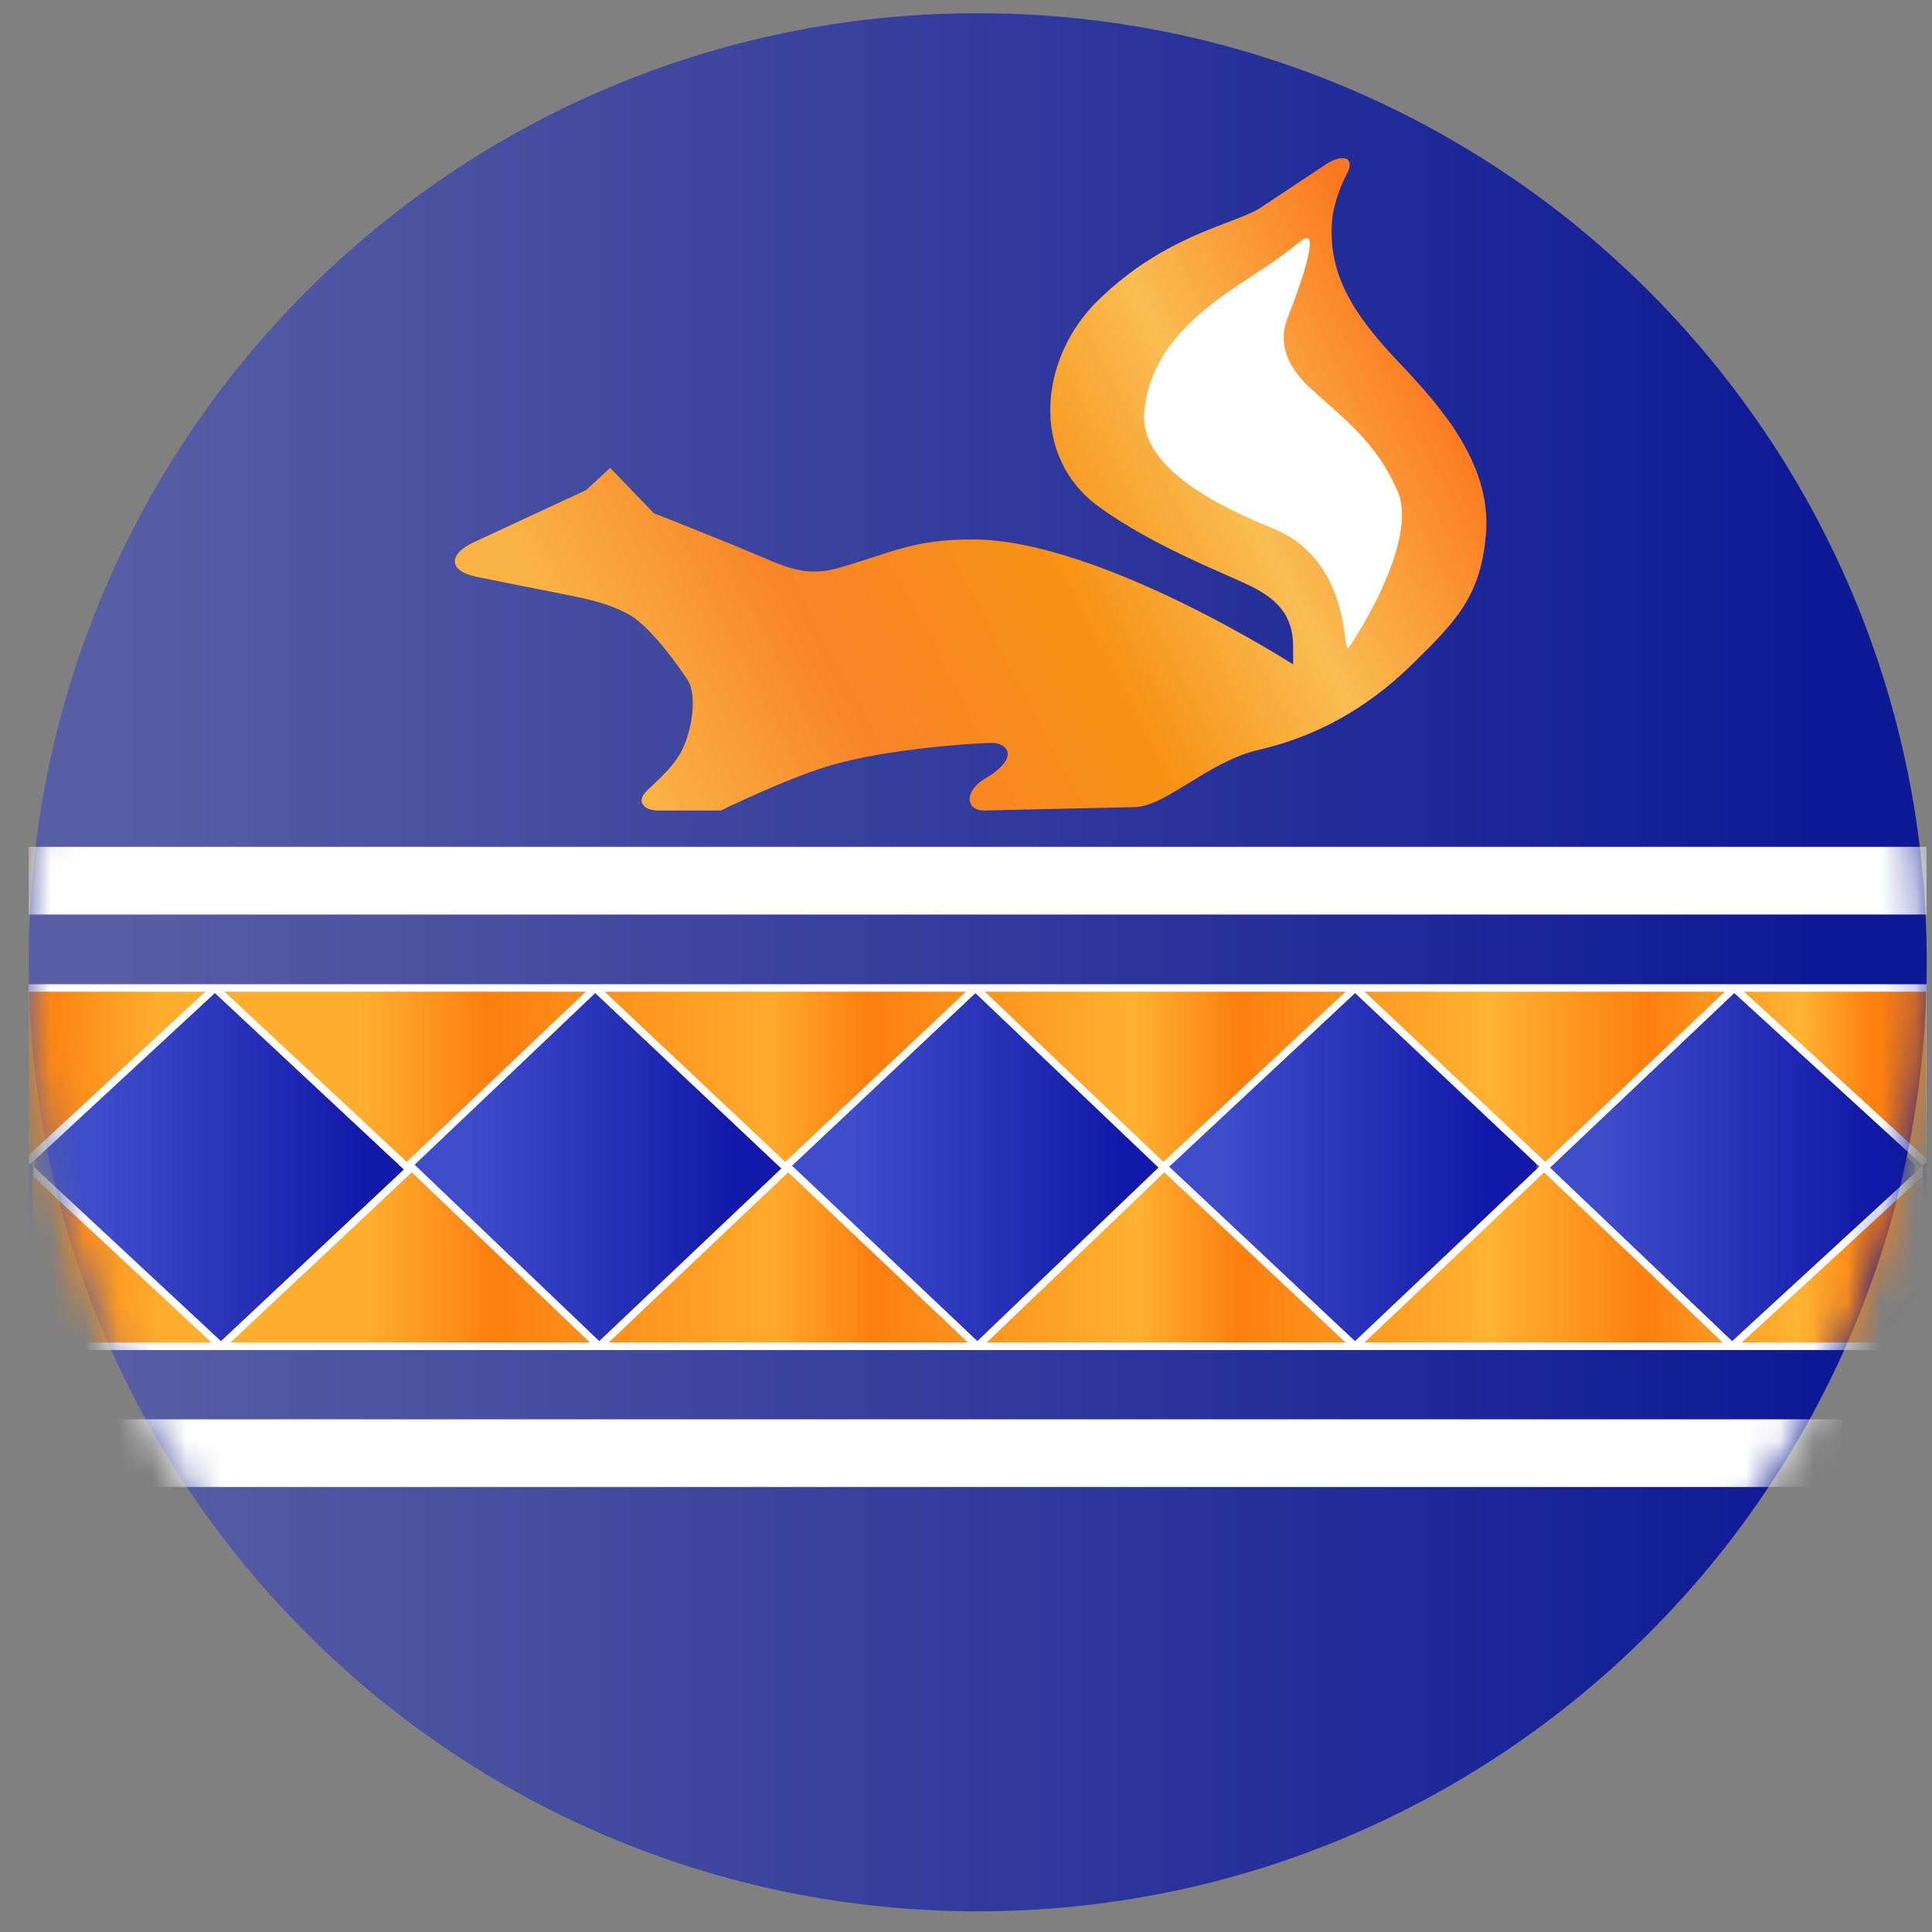
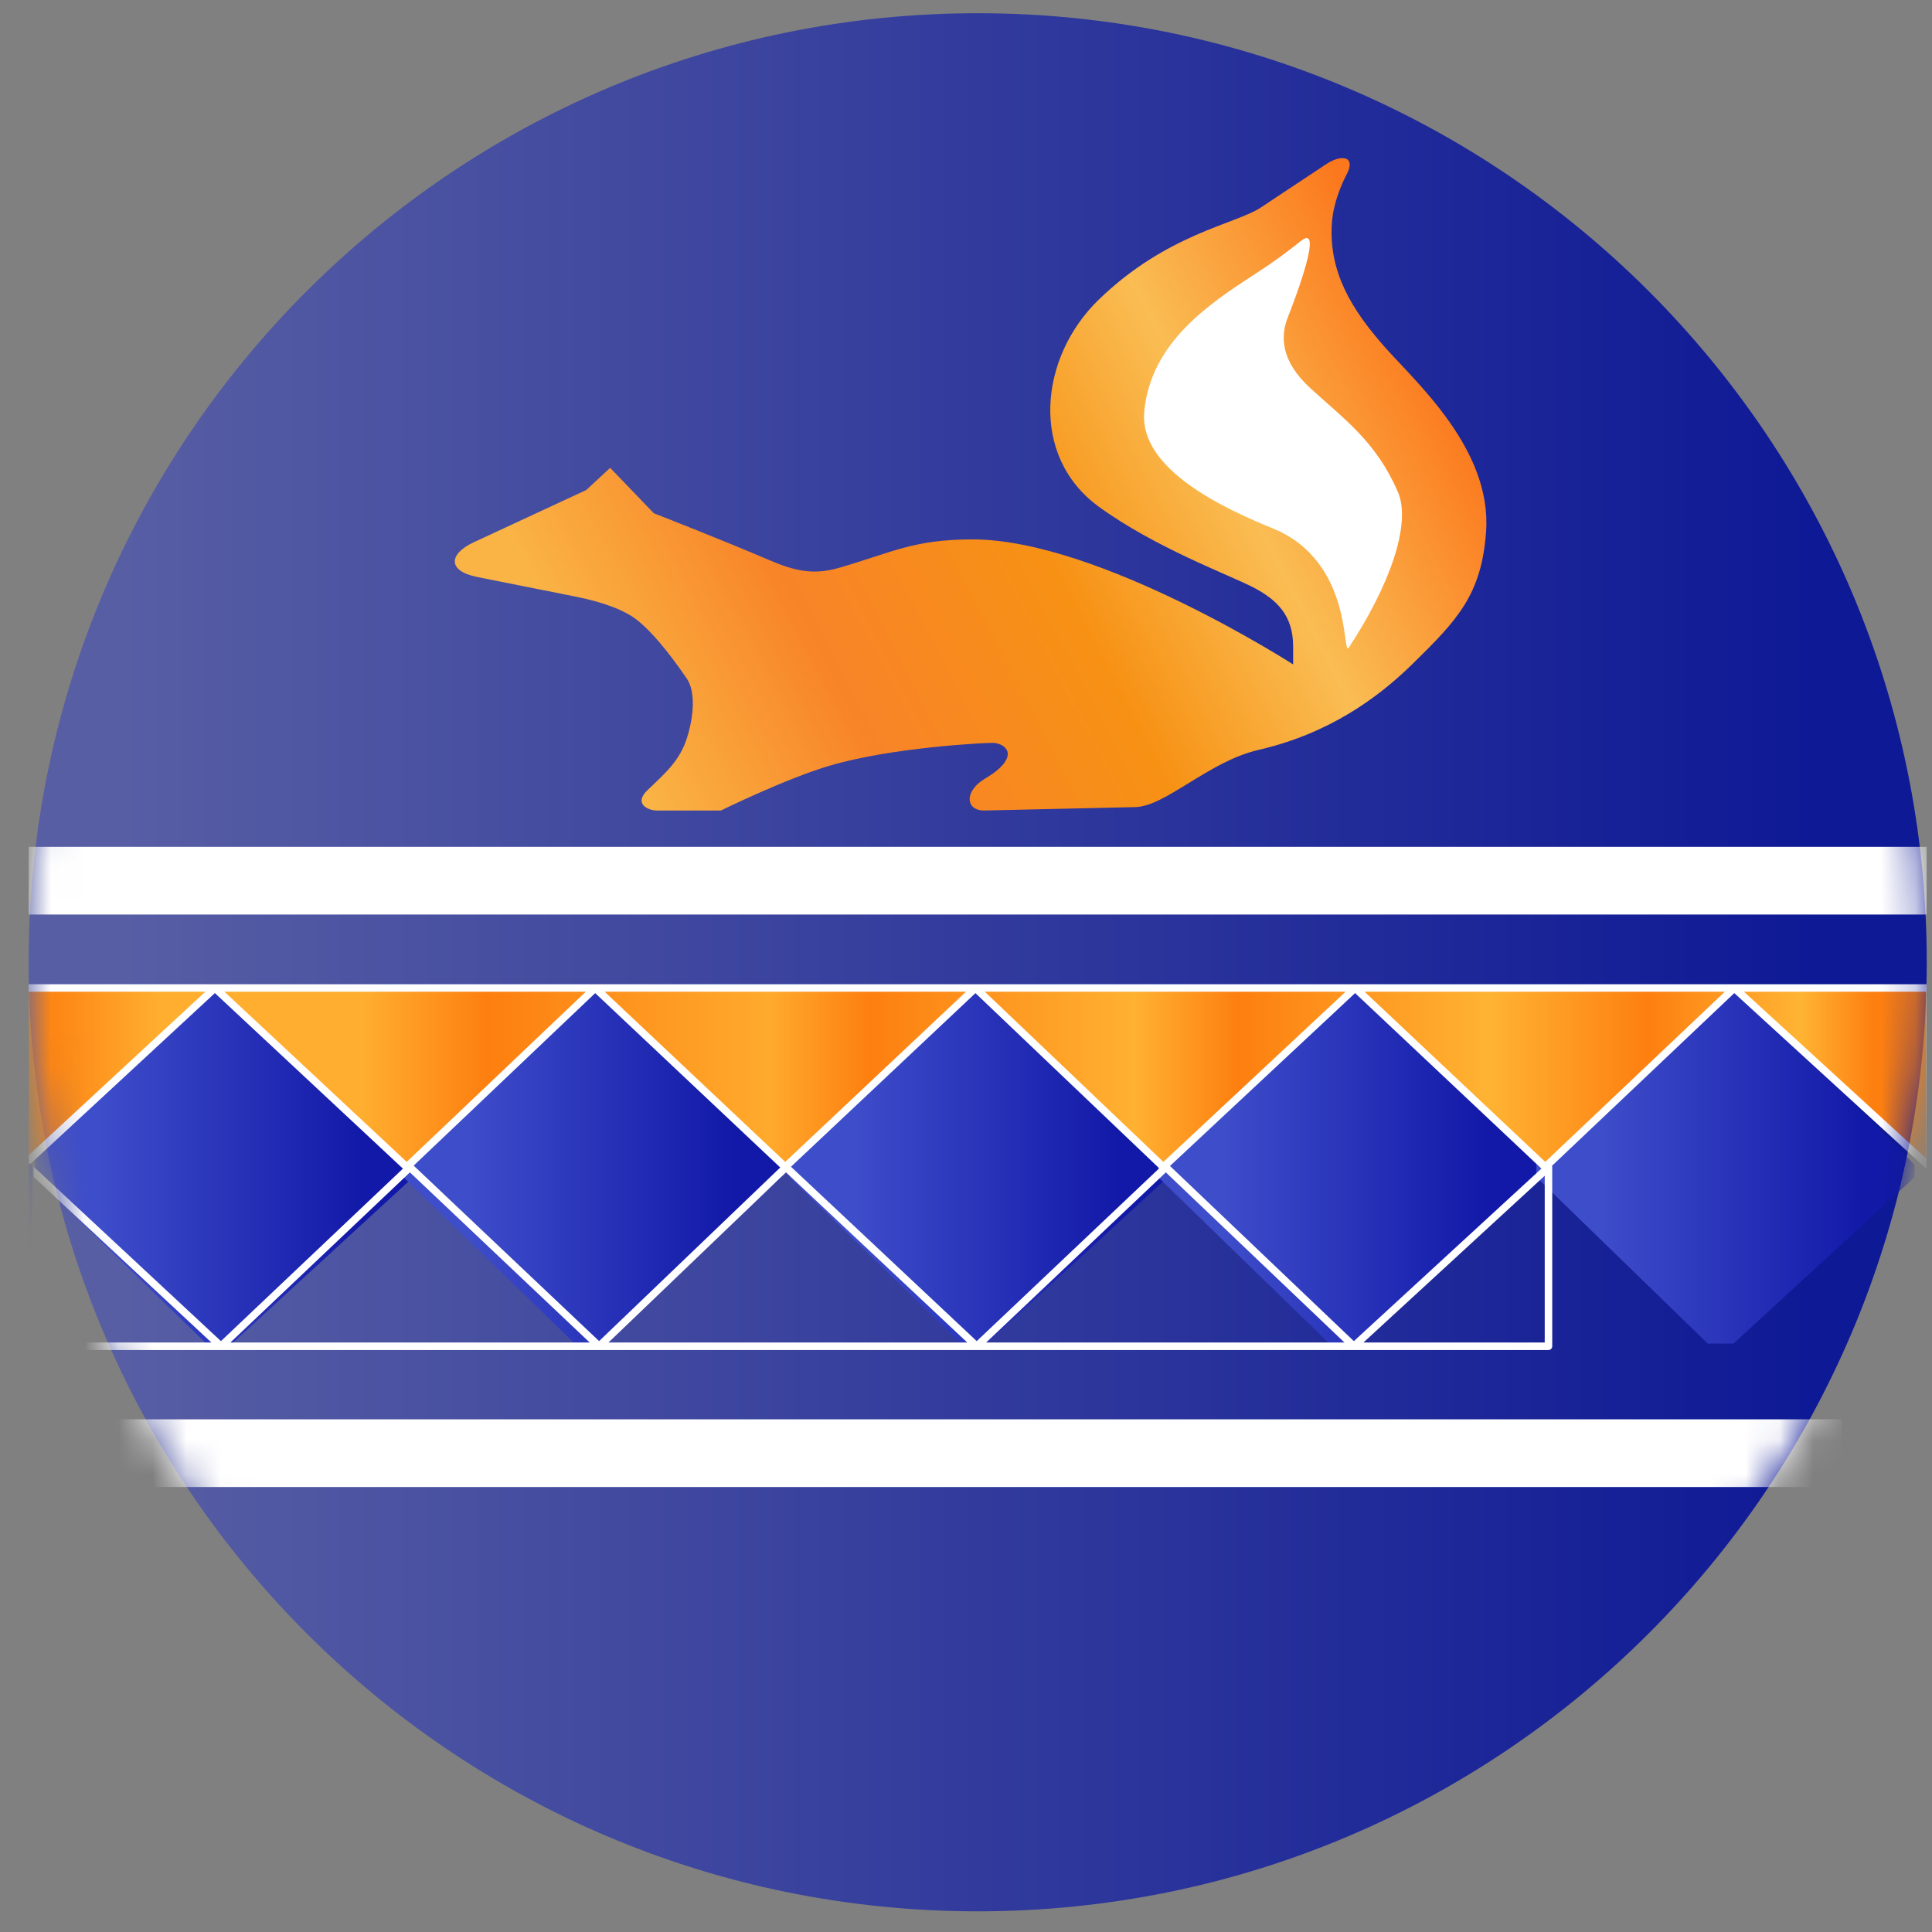
<svg xmlns="http://www.w3.org/2000/svg" width="57" height="57" fill="none" viewBox="0 0 57 57">
  <rect x="0" y="0" width="57" height="57" fill="#808080" stroke="none" />
  <g clip-path="url(#a)">
    <path fill="url(#b)" d="M56.845 28.39c0-15.463-12.536-28-28-28s-28 12.537-28 28c0 15.465 12.536 28 28 28s28-12.535 28-28" />
    <mask id="c" width="57" height="57" x="0" y="0" maskUnits="userSpaceOnUse" style="mask-type:alpha">
      <circle cx="28.845" cy="28.391" r="28" fill="#d9d9d9" />
    </mask>
    <g mask="url(#c)">
      <path fill="url(#d)" d="M13.977 15.999c-.735.342-.787.845.1 1.023l2.935.586c.787.158 1.43.396 1.81.704s.875.879 1.442 1.71c.258.38.21 1.106 0 1.76-.21.655-.616 1.01-1.157 1.526-.424.404.01.604.268.604h1.895s1.914-.942 3.218-1.325c1.815-.532 4.478-.67 4.795-.67s.776.294.1.838c-.268.216-.495.262-.687.553-.191.292-.07.613.352.604l4.443-.1c.902-.021 2.172-1.35 3.636-1.687 2.074-.477 3.52-1.532 4.533-2.523 1.337-1.309 2.051-2.052 2.184-3.918.173-2.442-2.092-4.423-3.01-5.469-.95-1.083-1.63-2.177-1.541-3.615.046-.748.434-1.448.434-1.448.288-.535-.136-.63-.637-.285l-1.894 1.257c-.74.49-2.762.764-4.778 2.715-1.769 1.712-2.045 4.622 0 6.11 1.653 1.204 3.83 2.006 4.543 2.373s1.19.836 1.19 1.743v.537s-5.733-3.688-9.455-3.688c-1.74 0-2.339.374-3.94.838-.784.227-1.338.082-2.078-.235-1.408-.603-3.387-1.374-3.387-1.374l-1.29-1.34-.704.654z" />
      <path fill="#fff" d="M37.56 15.593c2.39.98 2.023 3.834 2.236 3.51 1.184-1.8 1.861-3.639 1.443-4.598-.64-1.468-1.554-2.116-2.57-3.043-.892-.813-.893-1.546-.676-2.096s1.08-2.814.383-2.254c-.383.308-.742.58-1.375.99-1.3.845-3.05 1.993-3.242 4.038-.163 1.723 2.411 2.884 3.801 3.453" />
      <path fill="url(#e)" d="M6.087 39.64h.758l5.347-4.91v-.364l-5.058-5.093H6.087L1.03 33.92v.81z" />
      <path fill="url(#f)" d="M28.35 39.64h.758l5.347-4.91v-.364l-5.058-5.093H28.35l-5.057 4.646v.81z" />
      <path fill="url(#g)" d="M16.96 39.64h.758l5.347-4.91v-.364l-5.057-5.093H16.96l-5.058 4.646v.81z" />
      <path fill="url(#h)" d="M39.223 39.64h.758l5.347-4.91v-.364l-5.058-5.093h-1.047l-5.057 4.646v.81z" />
      <path fill="url(#i)" d="M50.385 39.64h.758l5.346-4.91v-.364l-5.057-5.093h-1.047l-5.057 4.646v.81z" />
      <path fill="url(#j)" d="M6.34 29.148.634 34.431v-5.283zh50.6v5.283l-5.774-5.283-5.576 5.283-5.61-5.283-5.658 5.283-5.544-5.283-5.612 5.283-5.606-5.283L12 34.431z" />
      <path stroke="url(#k)" stroke-linejoin="round" stroke-width=".221" d="M6.34 29.148.634 34.431v-5.283zm0 0L12 34.431l5.56-5.283m-11.22 0h11.22m0 0 5.606 5.283 5.613-5.283m-11.219 0h11.219m0 0 5.543 5.283 5.658-5.283m-11.201 0H39.98m0 0 5.61 5.283 5.576-5.283m-11.186 0h11.186m0 0 5.774 5.283v-5.283z" />
-       <path fill="url(#l)" d="M6.519 39.719.845 34.436v5.283zh50.326v-5.283l-5.743 5.283-5.546-5.283-5.579 5.283-5.628-5.283-5.513 5.283-5.583-5.283-5.575 5.283-5.53-5.283z" />
-       <path stroke="url(#m)" stroke-linejoin="round" stroke-width=".221" d="M6.519 39.719.845 34.436v5.283zm0 0 5.63-5.283 5.53 5.283m-11.16 0h11.16m0 0 5.574-5.283 5.583 5.283m-11.158 0h11.158m0 0 5.513-5.283 5.628 5.283m-11.141 0h11.141m0 0 5.579-5.283 5.546 5.283m-11.125 0h11.125m0 0 5.743-5.283v5.283z" />
+       <path stroke="url(#m)" stroke-linejoin="round" stroke-width=".221" d="M6.519 39.719.845 34.436v5.283zm-11.16 0h11.16m0 0 5.574-5.283 5.583 5.283m-11.158 0h11.158m0 0 5.513-5.283 5.628 5.283m-11.141 0h11.141m0 0 5.579-5.283 5.546 5.283m-11.125 0h11.125m0 0 5.743-5.283v5.283z" />
      <path fill="#fff" d="M.02 24.984h57.386v1.997H.02zM3.349 41.875h50.99v1.997H3.349z" />
    </g>
  </g>
  <defs>
    <linearGradient id="b" x1="53.505" x2="3.554" y1="24.003" y2="24.003" gradientUnits="userSpaceOnUse">
      <stop stop-color="#0e1995" />
      <stop offset="1" stop-color="#575ea4" />
    </linearGradient>
    <linearGradient id="d" x1="19.2" x2="42.86" y1="23.912" y2="11.621" gradientUnits="userSpaceOnUse">
      <stop stop-color="#fab445" />
      <stop offset=".249" stop-color="#f88428" />
      <stop offset=".52" stop-color="#f79114" />
      <stop offset=".742" stop-color="#fabd53" />
      <stop offset="1" stop-color="#fb781d" />
    </linearGradient>
    <linearGradient id="e" x1="10.715" x2="2.326" y1="34.456" y2="34.456" gradientUnits="userSpaceOnUse">
      <stop stop-color="#1219a8" />
      <stop offset=".928" stop-color="#3e4dca" />
    </linearGradient>
    <linearGradient id="f" x1="32.978" x2="24.589" y1="34.456" y2="34.456" gradientUnits="userSpaceOnUse">
      <stop stop-color="#1219a8" />
      <stop offset=".928" stop-color="#3e4dca" />
    </linearGradient>
    <linearGradient id="g" x1="21.588" x2="13.2" y1="34.456" y2="34.456" gradientUnits="userSpaceOnUse">
      <stop stop-color="#1219a8" />
      <stop offset=".928" stop-color="#3e4dca" />
    </linearGradient>
    <linearGradient id="h" x1="43.851" x2="35.462" y1="34.456" y2="34.456" gradientUnits="userSpaceOnUse">
      <stop stop-color="#1219a8" />
      <stop offset=".928" stop-color="#3e4dca" />
    </linearGradient>
    <linearGradient id="i" x1="55.013" x2="46.624" y1="34.456" y2="34.456" gradientUnits="userSpaceOnUse">
      <stop stop-color="#1219a8" />
      <stop offset=".928" stop-color="#3e4dca" />
    </linearGradient>
    <linearGradient id="j" x1="55.257" x2="1.626" y1="32.873" y2="32.873" gradientUnits="userSpaceOnUse">
      <stop stop-color="#fd7f10" />
      <stop offset=".04" stop-color="#ffb433" />
      <stop offset=".124" stop-color="#fd7f10" />
      <stop offset=".211" stop-color="#ffb332" />
      <stop offset=".349" stop-color="#fd7f10" />
      <stop offset=".406" stop-color="#ffb131" />
      <stop offset=".552" stop-color="#fd7f10" />
      <stop offset=".607" stop-color="#ffaa2c" />
      <stop offset=".762" stop-color="#fd7f10" />
      <stop offset=".831" stop-color="#ffae2f" />
      <stop offset=".943" stop-color="#ffae2f" />
      <stop offset="1" stop-color="#fd8614" />
    </linearGradient>
    <linearGradient id="k" x1=".634" x2="56.94" y1="30.98" y2="30.98" gradientUnits="userSpaceOnUse">
      <stop offset=".002" stop-color="#4552c2" />
      <stop offset=".003" stop-color="#fff" />
      <stop offset=".998" stop-color="#fff" />
      <stop offset=".998" stop-color="#0e1995" />
    </linearGradient>
    <linearGradient id="l" x1="55.17" x2="1.831" y1="35.995" y2="35.995" gradientUnits="userSpaceOnUse">
      <stop stop-color="#fd7f10" />
      <stop offset=".04" stop-color="#ffb433" />
      <stop offset=".124" stop-color="#fd7f10" />
      <stop offset=".211" stop-color="#ffb332" />
      <stop offset=".349" stop-color="#fd7f10" />
      <stop offset=".406" stop-color="#ffb131" />
      <stop offset=".552" stop-color="#fd7f10" />
      <stop offset=".607" stop-color="#ffaa2c" />
      <stop offset=".762" stop-color="#fd7f10" />
      <stop offset=".831" stop-color="#ffae2f" />
      <stop offset=".943" stop-color="#ffae2f" />
      <stop offset="1" stop-color="#fd8614" />
    </linearGradient>
    <linearGradient id="m" x1=".845" x2="56.845" y1="37.888" y2="37.888" gradientUnits="userSpaceOnUse">
      <stop offset=".002" stop-color="#4552c2" />
      <stop offset=".003" stop-color="#fff" />
      <stop offset=".998" stop-color="#fff" />
      <stop offset=".998" stop-color="#0e1995" />
    </linearGradient>
    <clipPath id="a">
      <path fill="#fff" d="M.845.39h56v56h-56z" />
    </clipPath>
  </defs>
</svg>